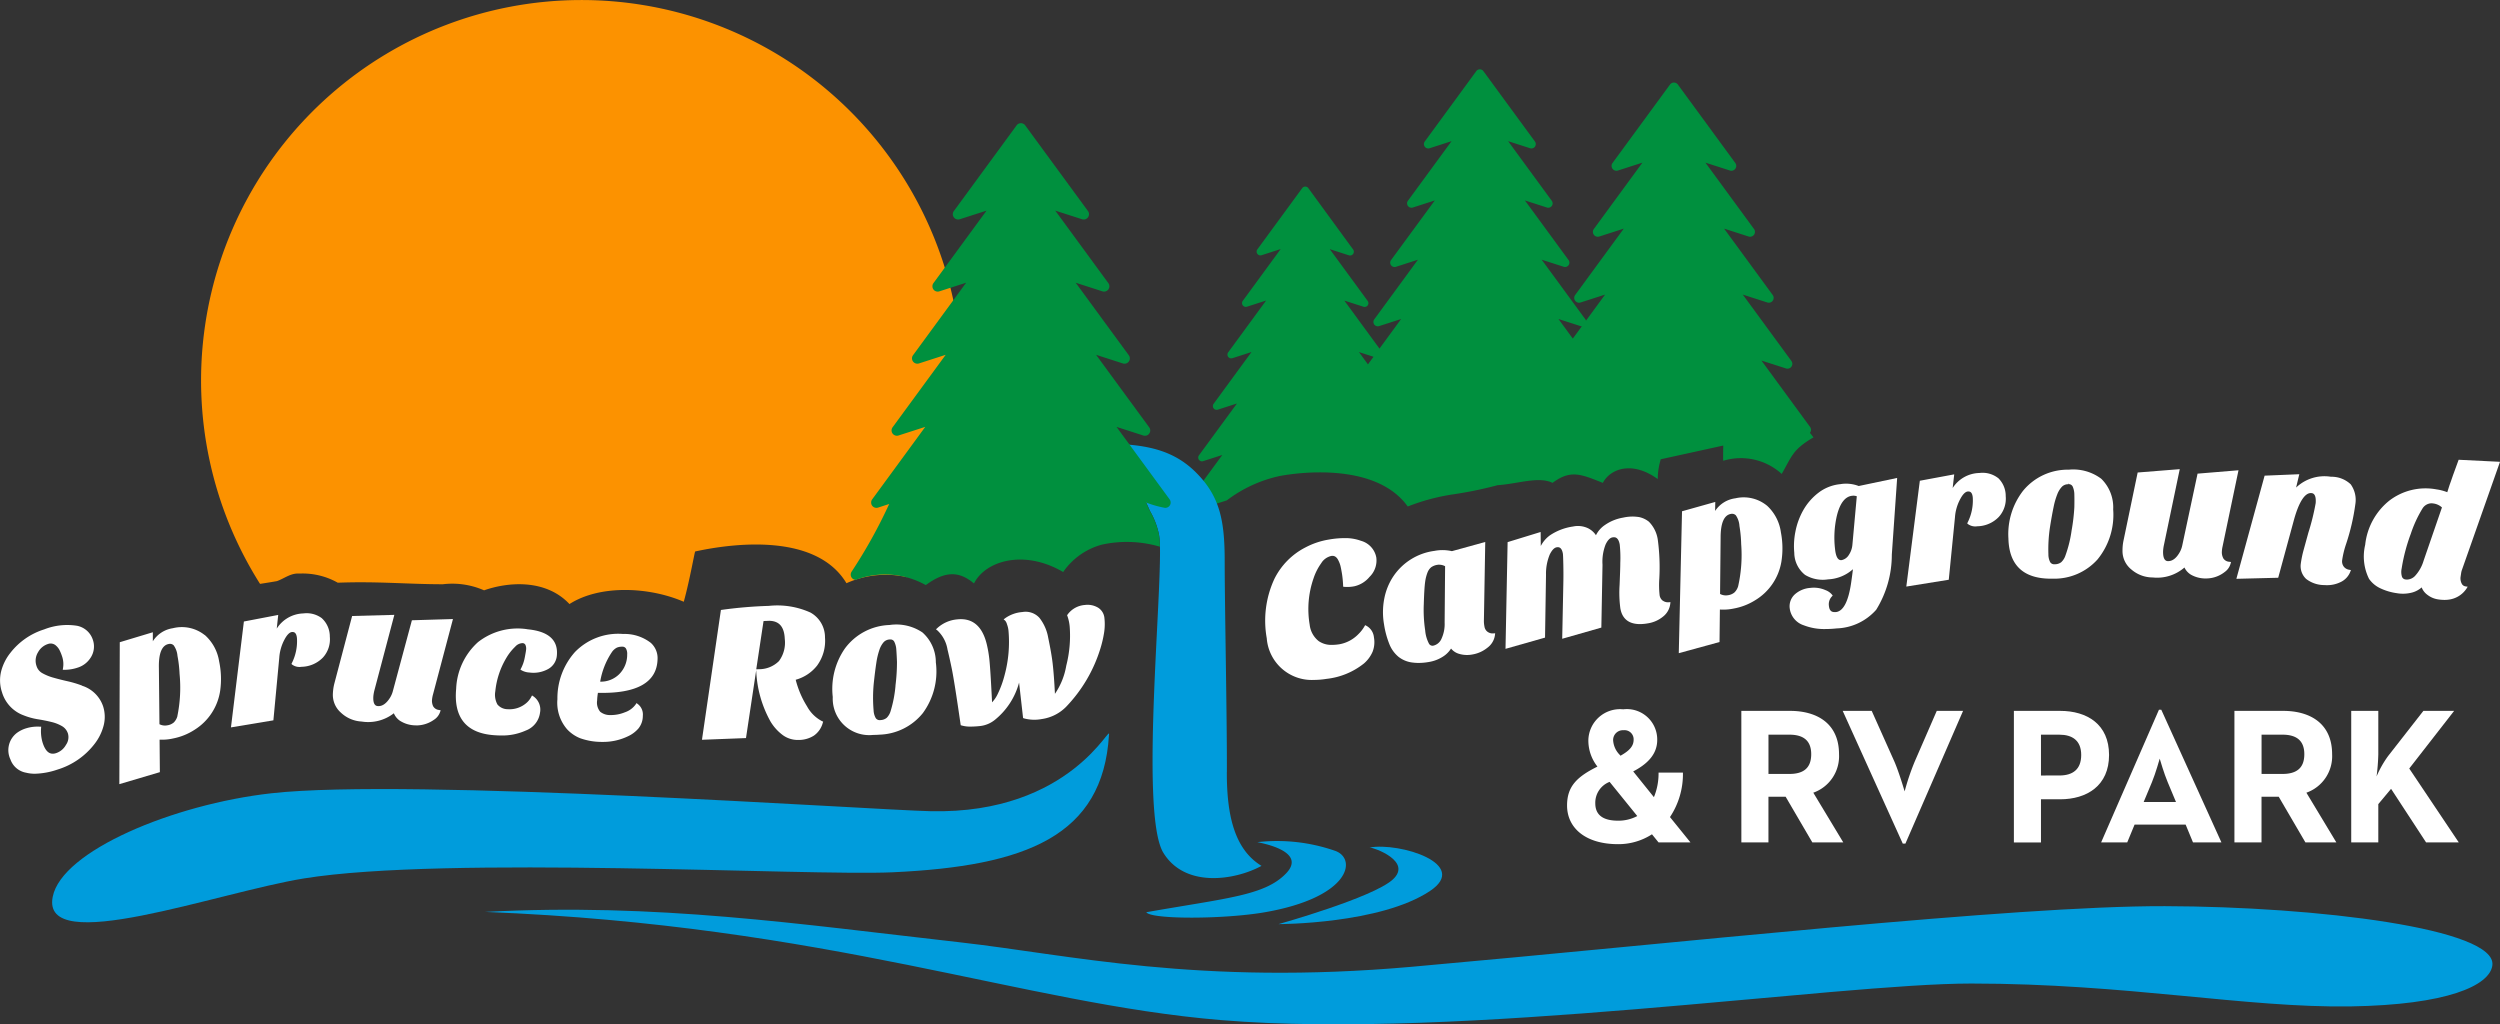
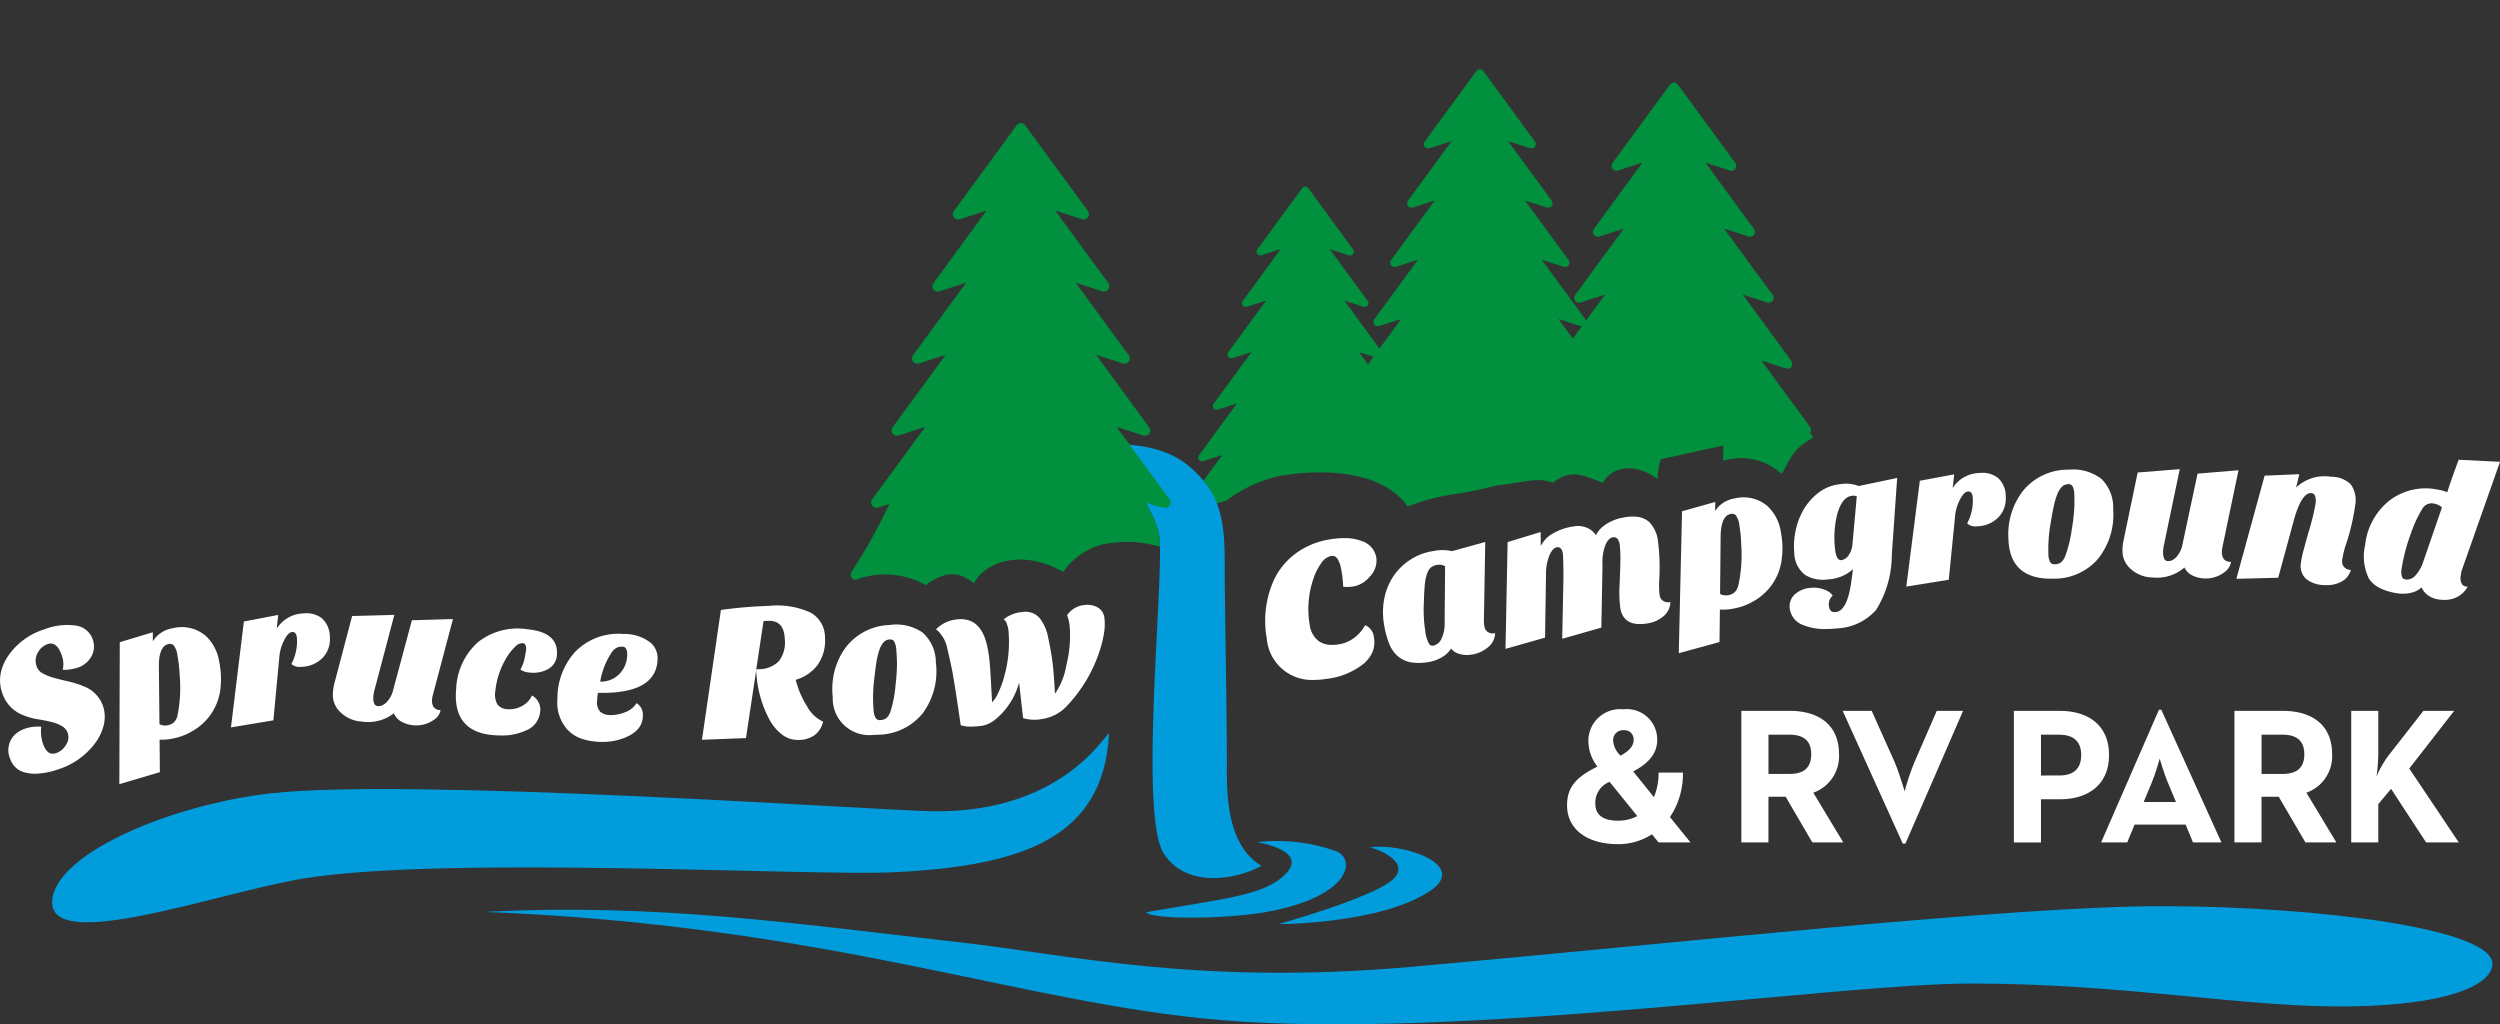
<svg xmlns="http://www.w3.org/2000/svg" width="187.395" height="76.783" viewBox="0 0 187.395 76.783">
  <rect x="0" y="0" width="187.395" height="76.783" fill="#333333" stroke="none" />
  <g id="Logo_Reverse" data-name="Logo Reverse" transform="translate(0)">
    <path id="Path_35" data-name="Path 35" d="M541.977,248.964a4.628,4.628,0,0,0,.348-1.842h1.827a5.812,5.812,0,0,1-.971,3.335l1.537,1.9h-2.393l-.493-.609a4.639,4.639,0,0,1-2.537.74c-2.45,0-3.828-1.218-3.828-2.9,0-1.421.725-2.146,2.277-2.915a3.155,3.155,0,0,1-.681-1.958,2.375,2.375,0,0,1,2.61-2.335,2.277,2.277,0,0,1,2.552,2.291c0,.942-.551,1.711-1.8,2.364Zm-3.321-1.146a1.674,1.674,0,0,0-1.073,1.61c0,.827.522,1.3,1.711,1.3a3,3,0,0,0,1.436-.348Zm1.8-3.161a.682.682,0,0,0-.754-.71.736.736,0,0,0-.783.739,1.692,1.692,0,0,0,.522,1.131l.029.043c.725-.406.986-.754.986-1.2" transform="translate(-418.003 -189.211)" fill="#fff" />
    <path id="Path_36" data-name="Path 36" d="M595.019,242.91h3.654c2.015,0,3.669.942,3.669,3.248a2.9,2.9,0,0,1-1.929,2.885l2.248,3.727h-2.32l-2-3.422h-1.29v3.422h-2.03Zm3.6,4.727c1,0,1.638-.392,1.638-1.479s-.667-1.465-1.638-1.465h-1.566v2.944Z" transform="translate(-464.492 -189.624)" fill="#fff" />
    <path id="Path_37" data-name="Path 37" d="M629.653,242.91h2.175l1.7,3.8c.348.8.725,2.1.769,2.233a17.691,17.691,0,0,1,.754-2.233l1.653-3.8h1.972l-4.321,9.947h-.2Z" transform="translate(-491.528 -189.624)" fill="#fff" />
    <path id="Path_38" data-name="Path 38" d="M688.148,242.91h3.466c2.015,0,3.668,1,3.668,3.306s-1.667,3.321-3.668,3.321h-1.436v3.234h-2.03Zm3.407,4.843c1,0,1.639-.449,1.639-1.537s-.667-1.522-1.639-1.522h-1.377v3.06Z" transform="translate(-537.191 -189.624)" fill="#fff" />
    <path id="Path_39" data-name="Path 39" d="M722.292,242.513h.174l4.509,9.947h-2.131l-.551-1.334h-3.828l-.551,1.334h-1.957Zm1.276,6.917-.624-1.494c-.275-.652-.565-1.653-.595-1.754-.014.044-.3,1.073-.58,1.754l-.623,1.494Z" transform="translate(-560.461 -189.314)" fill="#fff" />
    <path id="Path_40" data-name="Path 40" d="M763.5,242.91h3.654c2.016,0,3.669.942,3.669,3.248a2.9,2.9,0,0,1-1.929,2.885l2.247,3.727h-2.32l-2-3.422h-1.29v3.422H763.5Zm3.6,4.727c1,0,1.639-.392,1.639-1.479s-.667-1.465-1.639-1.465h-1.566v2.944Z" transform="translate(-596.012 -189.624)" fill="#fff" />
    <path id="Path_41" data-name="Path 41" d="M803.417,242.91h2.03v3.262a16.22,16.22,0,0,1-.13,1.653,7.623,7.623,0,0,1,.87-1.537l2.639-3.378h2.305l-3.364,4.321,3.712,5.539h-2.45l-2.625-4.016-.957,1.145v2.871h-2.03Z" transform="translate(-627.174 -189.624)" fill="#fff" />
    <path id="Path_42" data-name="Path 42" d="M404.825,56.909l2.864-.923a10.079,10.079,0,0,1,3.963-1.826c1.828-.343,7.31-.914,9.6,2.285a15.454,15.454,0,0,1,3.428-.914,29.617,29.617,0,0,0,3.313-.685c1.469-.089,3.085-.686,4.113-.172,1.371-1.028,2.171-.628,3.771,0,.571-1.085,2.228-1.657,4.113-.285a5.266,5.266,0,0,1,.228-1.485l4.684-1.028s-.022,1.142,0,1.142a4.544,4.544,0,0,1,4.382.986c.759-1.328.817-1.79,2.245-2.662.044-.027.09-.05.135-.075-.086-.118-.174-.235-.269-.347,0,0,.01-.006.014-.011a.361.361,0,0,0,0-.428s-2.765-3.776-3.644-4.975l1.839.591a.362.362,0,0,0,.475-.346.358.358,0,0,0-.07-.215s-2.727-3.726-3.644-4.975c.847.274,1.837.59,1.837.59a.363.363,0,0,0,.406-.56s-2.854-3.9-3.643-4.976l1.837.592a.366.366,0,0,0,.408-.135.372.372,0,0,0,.067-.213.362.362,0,0,0-.07-.215s-2.693-3.679-3.643-4.975l1.837.592a.365.365,0,0,0,.406-.562l-4.307-5.882a.366.366,0,0,0-.59,0L436.6,30.7a.361.361,0,0,0,0,.428.365.365,0,0,0,.407.134l1.836-.592L435.2,35.645a.364.364,0,0,0,0,.428.364.364,0,0,0,.408.135l1.837-.592c-.951,1.3-3.644,4.976-3.644,4.976a.361.361,0,0,0-.07.215.346.346,0,0,0,.07.212.362.362,0,0,0,.406.134l1.837-.592-1.43,1.953a.319.319,0,0,0-.048-.1l-3.274-4.469,1.651.531a.326.326,0,0,0,.365-.12.318.318,0,0,0,.062-.192.323.323,0,0,0-.064-.192s-2.561-3.5-3.273-4.469l1.652.532a.329.329,0,0,0,.365-.121.334.334,0,0,0,.062-.191.327.327,0,0,0-.065-.194l-3.272-4.469,1.651.532a.327.327,0,0,0,.364-.5l-3.87-5.284a.329.329,0,0,0-.529,0l-3.868,5.284a.327.327,0,0,0,.365.5l1.649-.532-3.273,4.469a.331.331,0,0,0,0,.385.331.331,0,0,0,.366.121l1.65-.532L420,37.974a.336.336,0,0,0-.063.192.329.329,0,0,0,.428.313l1.65-.532c-.586.8-3.273,4.469-3.273,4.469a.328.328,0,0,0-.064.194.333.333,0,0,0,.062.192.328.328,0,0,0,.366.12l1.651-.531-1.625,2.218-2.634-3.6,1.433.462a.282.282,0,0,0,.318-.1.282.282,0,0,0,0-.333s-2.1-2.873-2.844-3.884l1.433.462a.284.284,0,0,0,.318-.438L413.8,32.582a.284.284,0,0,0-.23-.118.281.281,0,0,0-.229.118l-3.362,4.589a.284.284,0,0,0,.317.438l1.433-.462c-.741,1.013-2.843,3.884-2.843,3.884a.272.272,0,0,0-.055.167.283.283,0,0,0,.371.27l1.434-.462-2.843,3.883a.273.273,0,0,0-.056.167.285.285,0,0,0,.372.272l1.434-.463c-.51.695-2.844,3.884-2.844,3.884a.278.278,0,0,0-.054.166.282.282,0,0,0,.37.271l1.434-.462L405.6,52.61a.285.285,0,0,0,0,.335.285.285,0,0,0,.317.1l1.434-.462c-.716.979-2.844,3.882-2.844,3.882a.285.285,0,0,0,0,.334.285.285,0,0,0,.318.106M434.2,42.921a.332.332,0,0,0,.1.016l-.676.923-1.077-1.47,1.649.531m-15.509,2.3-.418.571-.675-.922,1.093.352" transform="translate(-315.73 -18.479)" fill="#00903e" />
    <path id="Path_43" data-name="Path 43" d="M389.783,176.3c.014-4.091-.164-12.46-.164-15.844,0-3.041-.38-4.825-2.137-6.588-1.587-1.592-3.452-2.038-5.851-2.153,0,.663-.156,1.744-.114,2.4.023.04.913-.258.935-.216.235.456.517.883.79,1.318a10.981,10.981,0,0,1,.771,1.509,5.852,5.852,0,0,1,.682,1.773c.483,2.312-1.544,20.812.328,23.864,1.639,2.67,5.4,2.047,7.357.979-2.048-1.247-2.607-3.834-2.6-7.04" transform="translate(-297.819 -118.438)" fill="#009cdc" />
    <path id="Path_44" data-name="Path 44" d="M6.146,218.071a8,8,0,0,0-1.086-.325c-.365-.082-.718-.17-1.047-.264a3.687,3.687,0,0,1-.836-.339.916.916,0,0,1-.436-.531,1.2,1.2,0,0,1,.111-1.039,1.292,1.292,0,0,1,.738-.616.591.591,0,0,1,.625.135,1.151,1.151,0,0,1,.236.3,3.424,3.424,0,0,1,.225.564,1.767,1.767,0,0,1,.047.81l-.019.123.188,0a3.135,3.135,0,0,0,.948-.169A1.77,1.77,0,0,0,6.781,216a1.529,1.529,0,0,0,.18-1.357,1.557,1.557,0,0,0-1.2-1.056,4.718,4.718,0,0,0-2.453.274,5.16,5.16,0,0,0-2.53,1.758,3.672,3.672,0,0,0-.692,1.384,2.807,2.807,0,0,0,.066,1.575,2.639,2.639,0,0,0,1.627,1.727,4.968,4.968,0,0,0,1.061.292c.353.056.689.122,1,.2a2.893,2.893,0,0,1,.808.315.986.986,0,0,1,.45.572,1,1,0,0,1-.154.833,1.316,1.316,0,0,1-.745.62c-.462.148-.779-.1-1-.774a2.99,2.99,0,0,1-.12-1.1l.007-.111-.112,0a2.869,2.869,0,0,0-.993.116,2.337,2.337,0,0,0-.691.334,1.622,1.622,0,0,0-.51,2,1.522,1.522,0,0,0,1.176,1,2.684,2.684,0,0,0,.664.078,5.615,5.615,0,0,0,1.682-.31,5.542,5.542,0,0,0,2.809-1.955,3.782,3.782,0,0,0,.66-1.358,2.589,2.589,0,0,0-.047-1.445,2.441,2.441,0,0,0-1.581-1.532" transform="translate(0 -166.682)" fill="#fff" />
    <path id="Path_45" data-name="Path 45" d="M47.158,214.92a2.758,2.758,0,0,0-2.382-.508,2.142,2.142,0,0,0-1.5.979l0-.677-2.478.747-.032,10.64,3.037-.9-.021-2.437a3.744,3.744,0,0,0,1.026-.091,4.541,4.541,0,0,0,1.6-.65,4.173,4.173,0,0,0,1.915-2.922,6.322,6.322,0,0,0-.078-2.207,3.317,3.317,0,0,0-1.078-1.976m-2.052,6.1a1.092,1.092,0,0,1-.259.45.952.952,0,0,1-.5.223.907.907,0,0,1-.171.017.917.917,0,0,1-.413-.1l-.042-4.222c-.024-1.091.223-1.694.734-1.791a.4.4,0,0,1,.375.1,1.586,1.586,0,0,1,.285.79,9.439,9.439,0,0,1,.156,1.346,10.678,10.678,0,0,1-.169,3.19" transform="translate(-31.82 -167.322)" fill="#fff" />
    <path id="Path_46" data-name="Path 46" d="M85.726,209.95a1.9,1.9,0,0,0-1.392-.368,2.443,2.443,0,0,0-2,1.138l.111-1.025-2.574.493-.969,7.937,3.181-.529.441-4.7a3.361,3.361,0,0,1,.384-1.342c.19-.366.388-.566.573-.578h.033c.083,0,.3,0,.337.486a3.661,3.661,0,0,1-.379,1.833l-.036.075.063.055a.929.929,0,0,0,.695.158,2.293,2.293,0,0,0,1.608-.7,2.034,2.034,0,0,0,.51-1.565,1.851,1.851,0,0,0-.582-1.36" transform="translate(-61.59 -163.601)" fill="#fff" />
    <path id="Path_47" data-name="Path 47" d="M122.739,210.408l-3.078.092-1.418,5.276a1.834,1.834,0,0,1-.213.516c-.28.449-.587.664-.916.641-.1-.007-.393-.028-.341-.751a2.882,2.882,0,0,1,.09-.478l1.482-5.609-3.164.085-1.348,5.121a3.627,3.627,0,0,0-.093.664,1.768,1.768,0,0,0,.586,1.447,2.449,2.449,0,0,0,1.566.679,3.13,3.13,0,0,0,2.417-.62,1.255,1.255,0,0,0,.459.564,2.2,2.2,0,0,0,1.122.342c.047,0,.095.005.142.005a2.293,2.293,0,0,0,1.274-.417,1.132,1.132,0,0,0,.473-.6l.038-.116-.12-.025a.569.569,0,0,1-.445-.283.956.956,0,0,1-.086-.44,2.178,2.178,0,0,1,.072-.422Z" transform="translate(-88.786 -164.006)" fill="#fff" />
    <path id="Path_48" data-name="Path 48" d="M161.116,214.893a4.815,4.815,0,0,0-3.694.966,4.962,4.962,0,0,0-1.639,3.5c-.194,2.117.723,3.284,2.727,3.468.222.02.438.031.643.031a4.274,4.274,0,0,0,1.843-.368,1.659,1.659,0,0,0,1.073-1.341,1.213,1.213,0,0,0-.5-1.227l-.1-.066-.056.107a1.576,1.576,0,0,1-.3.4,1.929,1.929,0,0,1-1.472.525.991.991,0,0,1-.765-.356,1.517,1.517,0,0,1-.158-.991,6.026,6.026,0,0,1,.824-2.493,3.871,3.871,0,0,1,.66-.839.774.774,0,0,1,.557-.274.247.247,0,0,1,.213.124.7.7,0,0,1,.049.4c-.007.081-.042.276-.1.578a2.883,2.883,0,0,1-.274.79l-.049.091.088.054a1.325,1.325,0,0,0,.583.166,2.274,2.274,0,0,0,1.42-.267,1.274,1.274,0,0,0,.643-1.013c.106-1.157-.639-1.817-2.214-1.961" transform="translate(-121.59 -167.728)" fill="#fff" />
    <path id="Path_49" data-name="Path 49" d="M195.373,216.614a4.519,4.519,0,0,0-3.594,1.353,5.19,5.19,0,0,0-1.316,3.532,3.038,3.038,0,0,0,.725,2.259,2.685,2.685,0,0,0,.992.676,4.8,4.8,0,0,0,1.607.272l.129,0a4.267,4.267,0,0,0,1.85-.429,2.288,2.288,0,0,0,.773-.582,1.493,1.493,0,0,0,.326-.944.987.987,0,0,0-.381-.887l-.093-.068-.063.1a1.626,1.626,0,0,1-.8.587,2.782,2.782,0,0,1-1.024.211h-.07a1.161,1.161,0,0,1-.764-.249,1.068,1.068,0,0,1-.231-.838,4.3,4.3,0,0,1,.061-.58c2.914.073,4.416-.774,4.469-2.508a1.537,1.537,0,0,0-.505-1.237,3.21,3.21,0,0,0-2.1-.666M194.529,218a1.029,1.029,0,0,1,.39-.36.985.985,0,0,1,.376-.072h.035a.305.305,0,0,1,.272.14.805.805,0,0,1,.09.452,2.056,2.056,0,0,1-.606,1.477,1.952,1.952,0,0,1-1.417.553,5.655,5.655,0,0,1,.86-2.19" transform="translate(-148.68 -169.094)" fill="#fff" />
    <path id="Path_50" data-name="Path 50" d="M248.509,211.436a3.138,3.138,0,0,0,.572-2.072,2.118,2.118,0,0,0-1.089-1.873,6.022,6.022,0,0,0-3.124-.5,32.836,32.836,0,0,0-3.509.295l-.08.012-1.42,9.729,3.3-.127.767-5.1,0,.055a8.511,8.511,0,0,0,1.069,3.8,3.511,3.511,0,0,0,.948,1.041,1.915,1.915,0,0,0,1.11.345l.085,0a2.136,2.136,0,0,0,1.111-.325,1.711,1.711,0,0,0,.665-.954l.03-.095-.091-.039a2.694,2.694,0,0,1-1.119-1.109,6.962,6.962,0,0,1-.849-1.991,3.07,3.07,0,0,0,1.62-1.083m-4.031-3.316c.028,0,.064-.006.108-.007l.311-.012c.754.006,1.137.45,1.173,1.358a2.315,2.315,0,0,1-.438,1.662,2.108,2.108,0,0,1-1.5.607l-.2.008Z" transform="translate(-187.241 -161.575)" fill="#fff" />
    <path id="Path_51" data-name="Path 51" d="M291.2,214.057a3.5,3.5,0,0,0-2.471-.558,4.332,4.332,0,0,0-3.34,1.758,5.311,5.311,0,0,0-.912,3.637,2.736,2.736,0,0,0,3.032,2.844c.152,0,.312-.006.475-.019a4.346,4.346,0,0,0,3.246-1.617,5.283,5.283,0,0,0,.974-3.8,2.99,2.99,0,0,0-1-2.241m-2.023,3.98a9.157,9.157,0,0,1-.364,1.9,1.182,1.182,0,0,1-.293.512.767.767,0,0,1-.461.172.356.356,0,0,1-.369-.156,1.283,1.283,0,0,1-.155-.56,11.17,11.17,0,0,1,.012-2.045c.067-.62.131-1.131.191-1.519a5.474,5.474,0,0,1,.228-.973,1.7,1.7,0,0,1,.319-.581.651.651,0,0,1,.45-.208l.049,0a.313.313,0,0,1,.3.169,1.524,1.524,0,0,1,.153.6c.02.26.037.571.05.923a14.148,14.148,0,0,1-.113,1.762" transform="translate(-222.055 -166.65)" fill="#fff" />
    <path id="Path_52" data-name="Path 52" d="M331.949,206.87a1.528,1.528,0,0,0-.964-.188,1.76,1.76,0,0,0-1.3.72l-.034.049.022.055a3.258,3.258,0,0,1,.174.806,9.055,9.055,0,0,1-.258,2.919,5.3,5.3,0,0,1-.849,2.111c-.045-.9-.1-1.663-.172-2.278-.055-.486-.168-1.14-.336-1.944a3.3,3.3,0,0,0-.657-1.477,1.4,1.4,0,0,0-1.284-.431,2.561,2.561,0,0,0-1.286.465l-.111.085.109.088a.676.676,0,0,1,.139.266,1.977,1.977,0,0,1,.114.467,9.508,9.508,0,0,1-.293,3.368,7.416,7.416,0,0,1-.507,1.392,2.32,2.32,0,0,1-.429.635c-.083-1.681-.153-2.783-.209-3.277a8.789,8.789,0,0,0-.172-1.007c-.32-1.41-1.076-2.063-2.24-1.932a2.532,2.532,0,0,0-1.484.653l-.1.089.1.079a2.5,2.5,0,0,1,.766,1.441c.089.365.2.851.322,1.445s.345,1.991.657,4.156l.01.068.066.021a2.349,2.349,0,0,0,.69.084,6.864,6.864,0,0,0,.75-.048,2.143,2.143,0,0,0,1.047-.451,5.367,5.367,0,0,0,1.822-2.8l.3,2.656.059.025a2.964,2.964,0,0,0,1.342.052,3.178,3.178,0,0,0,1.831-.924,10.929,10.929,0,0,0,2.563-4.36,8.494,8.494,0,0,0,.273-1.161,4.1,4.1,0,0,0,.032-1.1,1.027,1.027,0,0,0-.506-.821" transform="translate(-249.664 -161.334)" fill="#fff" />
    <path id="Path_53" data-name="Path 53" d="M436.583,185.683a1.2,1.2,0,0,1,.732-.5c.235-.037.412.079.545.374a1.879,1.879,0,0,1,.152.43c.035.159.071.35.106.567a8.069,8.069,0,0,1,.079.843l0,.088.087.014a2.672,2.672,0,0,0,.772-.046,2.07,2.07,0,0,0,1.122-.7,1.713,1.713,0,0,0,.505-1.466,1.6,1.6,0,0,0-1.146-1.238,3.4,3.4,0,0,0-1.012-.2,6.925,6.925,0,0,0-1.42.11,5.7,5.7,0,0,0-1.707.573,5.285,5.285,0,0,0-2.355,2.377,7.446,7.446,0,0,0-.57,4.442,3.384,3.384,0,0,0,3.537,3.126,6,6,0,0,0,.953-.081,5.422,5.422,0,0,0,2.8-1.156,2.448,2.448,0,0,0,.644-.876,1.978,1.978,0,0,0,.1-1.08,1.1,1.1,0,0,0-.565-.866l-.093-.047-.052.09a2.678,2.678,0,0,1-.465.594,2.615,2.615,0,0,1-1.405.747,3.532,3.532,0,0,1-.558.048,1.668,1.668,0,0,1-1-.281,1.813,1.813,0,0,1-.678-1.234,7,7,0,0,1,.287-3.464,4.189,4.189,0,0,1,.61-1.186" transform="translate(-337.52 -143.511)" fill="#fff" />
    <path id="Path_54" data-name="Path 54" d="M480.415,191.925a.607.607,0,0,1-.236-.408,2.053,2.053,0,0,1-.039-.469l.1-5.86-2.5.69a3.176,3.176,0,0,0-1.308-.021,4.405,4.405,0,0,0-3.082,1.91,4.551,4.551,0,0,0-.682,1.689,5.318,5.318,0,0,0-.014,1.911,6.608,6.608,0,0,0,.421,1.533,2.354,2.354,0,0,0,.678.909,2.077,2.077,0,0,0,1,.413,3.464,3.464,0,0,0,.495.034,4.367,4.367,0,0,0,.739-.066,2.789,2.789,0,0,0,1.133-.44,1.921,1.921,0,0,0,.557-.573,1.19,1.19,0,0,0,.558.384,2.1,2.1,0,0,0,1.065.057,2.41,2.41,0,0,0,1.1-.5,1.412,1.412,0,0,0,.568-.953l.015-.132-.132.009a.634.634,0,0,1-.442-.124m-3.6-5.023a.9.9,0,0,1,.422.112l-.035,4.223a2.611,2.611,0,0,1-.242,1.226.878.878,0,0,1-.634.511.284.284,0,0,1-.049,0,.306.306,0,0,1-.242-.143,2.582,2.582,0,0,1-.29-.994,10.347,10.347,0,0,1-.105-2c.023-.789.057-1.342.1-1.641a3.029,3.029,0,0,1,.179-.714.966.966,0,0,1,.273-.389,1.067,1.067,0,0,1,.484-.186.8.8,0,0,1,.139-.012" transform="translate(-368.909 -144.564)" fill="#fff" />
    <path id="Path_55" data-name="Path 55" d="M526.227,182.817a.634.634,0,0,1-.242-.428,7.13,7.13,0,0,1-.02-1.253,15.6,15.6,0,0,0-.108-2.84,2.4,2.4,0,0,0-.67-1.4,1.746,1.746,0,0,0-.724-.348,3.147,3.147,0,0,0-1.207.037,3.359,3.359,0,0,0-1.367.553,1.978,1.978,0,0,0-.674.768,1.525,1.525,0,0,0-.594-.524,1.768,1.768,0,0,0-1.128-.129,4.159,4.159,0,0,0-1.73.662,2.287,2.287,0,0,0-.684.8l-.01-1.053-2.476.76-.158,8,2.963-.842.073-4.7a3.761,3.761,0,0,1,.279-1.526c.162-.329.336-.511.516-.543a.515.515,0,0,1,.087-.008c.073,0,.3,0,.383.486.008.048.021.232.033.839.01.5.01.966,0,1.4l-.084,4.139,2.934-.838.087-4.706a3.567,3.567,0,0,1,.225-1.507c.152-.33.329-.515.527-.55a.566.566,0,0,1,.1-.009c.085,0,.341,0,.439.548a9.566,9.566,0,0,1,.042,1.375c0,.311-.02.846-.052,1.636a8.978,8.978,0,0,0,.057,1.776c.169.951.869,1.332,2.079,1.116a2.358,2.358,0,0,0,1.128-.508,1.426,1.426,0,0,0,.533-.949l.015-.131-.132.01a.642.642,0,0,1-.442-.122" transform="translate(-401.585 -137.786)" fill="#fff" />
    <path id="Path_56" data-name="Path 56" d="M580.266,170.621a2.759,2.759,0,0,0-2.371-.556,2.143,2.143,0,0,0-1.522.949l.011-.676-2.492.7-.243,10.637,3.054-.836.027-2.437a3.729,3.729,0,0,0,1.027-.071,4.548,4.548,0,0,0,1.608-.618,4.173,4.173,0,0,0,1.973-2.884,6.318,6.318,0,0,0-.034-2.209,3.318,3.318,0,0,0-1.038-2m-2.172,6.054a1.093,1.093,0,0,1-.268.445.952.952,0,0,1-.5.213.893.893,0,0,1-.154.013.913.913,0,0,1-.428-.11l.041-4.222c0-1.091.256-1.689.77-1.777a.4.4,0,0,1,.373.108,1.591,1.591,0,0,1,.269.8,9.427,9.427,0,0,1,.129,1.349,10.669,10.669,0,0,1-.232,3.186" transform="translate(-447.811 -132.714)" fill="#fff" />
    <path id="Path_57" data-name="Path 57" d="M615.315,163.783a3.184,3.184,0,0,0-1.646.654,4.343,4.343,0,0,0-1.131,1.308,5.283,5.283,0,0,0-.584,1.606,5.449,5.449,0,0,0-.083,1.582,2.131,2.131,0,0,0,.808,1.65,2.559,2.559,0,0,0,1.727.335,2.977,2.977,0,0,0,1.861-.761c-.034.294-.073.592-.116.889-.2,1.482-.587,2.265-1.167,2.326a.869.869,0,0,1-.087,0c-.178,0-.387-.052-.43-.462a.85.85,0,0,1,.22-.707l.065-.069-.059-.074a1.136,1.136,0,0,0-.477-.332,2.165,2.165,0,0,0-1.146-.169,1.944,1.944,0,0,0-1.159.485,1.209,1.209,0,0,0-.38,1.062,1.531,1.531,0,0,0,1.059,1.258,4.213,4.213,0,0,0,1.621.278,8.169,8.169,0,0,0,.845-.047,4.136,4.136,0,0,0,2.957-1.4,7.827,7.827,0,0,0,1.169-4.133l.4-5.745-2.88.605a2.639,2.639,0,0,0-1.388-.139m1.242.913-.331,3.651a1.6,1.6,0,0,1-.259.731.829.829,0,0,1-.556.4l-.039,0h0c-.237,0-.386-.278-.444-.825a7.293,7.293,0,0,1,.135-2.5c.229-.937.613-1.439,1.142-1.5a.99.99,0,0,1,.1-.006.708.708,0,0,1,.191.025l.059.015" transform="translate(-477.375 -127.491)" fill="#fff" />
    <path id="Path_58" data-name="Path 58" d="M658.275,161.971a1.9,1.9,0,0,0-1.391-.375,2.442,2.442,0,0,0-2.009,1.127l.116-1.024-2.577.479L651.4,170.11l3.183-.512.466-4.7a3.359,3.359,0,0,1,.39-1.34c.192-.365.391-.564.577-.575h.031c.084,0,.306,0,.337.488A3.663,3.663,0,0,1,656,165.3l-.036.075.063.055a.929.929,0,0,0,.694.161,2.292,2.292,0,0,0,1.611-.7,2.035,2.035,0,0,0,.519-1.562,1.849,1.849,0,0,0-.575-1.363" transform="translate(-508.507 -126.142)" fill="#fff" />
    <path id="Path_59" data-name="Path 59" d="M693.232,161.168a3.492,3.492,0,0,0-2.438-.687,4.332,4.332,0,0,0-3.428,1.579,5.308,5.308,0,0,0-1.1,3.584c.05,2,1.123,3.008,3.187,3.008l.166,0a4.345,4.345,0,0,0,3.327-1.444,5.287,5.287,0,0,0,1.173-3.747,2.993,2.993,0,0,0-.886-2.291m-2.473.29v.108a.322.322,0,0,1,.327.186,1.521,1.521,0,0,1,.121.607c.007.258.007.569,0,.925a14.2,14.2,0,0,1-.206,1.753,9.155,9.155,0,0,1-.464,1.883,1.185,1.185,0,0,1-.32.5.785.785,0,0,1-.489.148.344.344,0,0,1-.341-.175,1.272,1.272,0,0,1-.125-.567,11.121,11.121,0,0,1,.119-2.042c.1-.633.191-1.126.271-1.507a5.472,5.472,0,0,1,.278-.959,1.71,1.71,0,0,1,.349-.563.652.652,0,0,1,.461-.184l.016-.108h0" transform="translate(-535.719 -125.275)" fill="#fff" />
    <path id="Path_60" data-name="Path 60" d="M732.822,166.993a.952.952,0,0,1-.109-.434,2.164,2.164,0,0,1,.05-.425l1.2-5.737-3.069.253-1.139,5.343a1.821,1.821,0,0,1-.186.527c-.252.456-.544.688-.88.688h0c-.1,0-.394-.007-.38-.732a2.9,2.9,0,0,1,.065-.483l1.185-5.679-3.155.251-1.078,5.185a3.715,3.715,0,0,0-.058.668,1.766,1.766,0,0,0,.661,1.414,2.447,2.447,0,0,0,1.6.6,3.122,3.122,0,0,0,2.382-.746,1.258,1.258,0,0,0,.488.539,2.2,2.2,0,0,0,1.138.282h.038a2.256,2.256,0,0,0,1.355-.486,1.133,1.133,0,0,0,.44-.628l.032-.118-.121-.019a.569.569,0,0,1-.46-.26" transform="translate(-566.169 -125.147)" fill="#fff" />
    <path id="Path_61" data-name="Path 61" d="M771.271,162.234a3.079,3.079,0,0,0-2.62.808l.24-1-2.6.108-2.117,7.732,3.136-.079,1.191-4.379c.37-1.322.82-2.009,1.293-1.967.094.007.379.028.325.751a17.417,17.417,0,0,1-.553,2.233l-.357,1.3a7.744,7.744,0,0,0-.207,1.015,1.313,1.313,0,0,0,.4,1.134,2.22,2.22,0,0,0,1.343.462c.072.005.142.008.212.008a2.287,2.287,0,0,0,1.006-.221,1.427,1.427,0,0,0,.751-.788l.047-.124-.13-.023a.639.639,0,0,1-.4-.227.654.654,0,0,1-.128-.489,6.9,6.9,0,0,1,.306-1.246,16.2,16.2,0,0,0,.684-2.961,2,2,0,0,0-.349-1.482,2.088,2.088,0,0,0-1.472-.567" transform="translate(-596.54 -126.496)" fill="#fff" />
    <path id="Path_62" data-name="Path 62" d="M815.115,166.355a.863.863,0,0,1-.065-.509l.034-.228a1.345,1.345,0,0,1,.044-.205L818,157.256l-3.1-.153-.426,1.168c-.1.3-.19.548-.257.735l-.137.429-.033.1a3.617,3.617,0,0,0-.815-.213,4.465,4.465,0,0,0-3.526.842,4.906,4.906,0,0,0-1.811,3.313,3.776,3.776,0,0,0,.286,2.549,2.125,2.125,0,0,0,.851.712,4.222,4.222,0,0,0,1.216.363,2.691,2.691,0,0,0,1.2-.056,1.8,1.8,0,0,0,.681-.375,1.2,1.2,0,0,0,.4.534,1.723,1.723,0,0,0,.823.364,3.316,3.316,0,0,0,.488.04,2.194,2.194,0,0,0,.278-.017,1.886,1.886,0,0,0,1.372-.831l.087-.141-.164-.025a.375.375,0,0,1-.295-.236m-1.469-5.682-1.376,3.994a2.892,2.892,0,0,1-.606,1.1.871.871,0,0,1-.635.314.77.77,0,0,1-.114-.009.314.314,0,0,1-.267-.208,1.228,1.228,0,0,1-.023-.613,13.346,13.346,0,0,1,.689-2.611,9.033,9.033,0,0,1,.861-1.866.815.815,0,0,1,.672-.411.8.8,0,0,1,.119.009,1.192,1.192,0,0,1,.678.3" transform="translate(-630.605 -122.64)" fill="#fff" />
    <path id="Path_63" data-name="Path 63" d="M97.036,250.75c-.456,7.54-6.169,9.825-16.222,10.282-6.4.291-33.474-1.257-44.1.457-6.509,1.05-19.765,5.944-18.851,1.371.686-3.427,9.021-6.924,16.389-7.751,10.345-1.16,44.884,1.242,49.412,1.344,10.629.239,13.6-6.844,13.371-5.7" transform="translate(-13.91 -195.647)" fill="#009cdc" />
    <path id="Path_64" data-name="Path 64" d="M405.893,288.118a13.217,13.217,0,0,0-5.877-.668c.2.052,3.757.649,2.168,2.328s-4.438,1.858-10.492,2.925c.356.555,5.875.53,8.9,0,6.366-1.113,6.9-3.962,5.3-4.585" transform="translate(-305.768 -224.325)" fill="#009cdc" />
    <path id="Path_65" data-name="Path 65" d="M436.945,295.118s7.613,0,11.337-2.482c3.028-2.017-2.255-3.662-4.526-3.261.314,0,3.236,1.033,1.737,2.4s-8.548,3.339-8.548,3.339" transform="translate(-341.094 -225.848)" fill="#009cdc" />
-     <path id="Path_66" data-name="Path 66" d="M74.38,43.564c.614-.224,1.043-.621,1.714-.571a5.357,5.357,0,0,1,2.856.686c2.971-.115,5.247.115,7.883.115a5.92,5.92,0,0,1,3.084.457c1.686-.6,4.57-.914,6.4,1.028,2.275-1.458,5.955-1.3,8.568-.172.458-1.656.815-3.761.857-3.77,2.954-.645,9.083-1.37,11.338,2.38a7.2,7.2,0,0,1,4.543-.451,28.515,28.515,0,1,0-48.5.5c.655-.1,1.248-.2,1.255-.206" transform="translate(-53.631 0)" fill="#fc9200" />
    <path id="Path_67" data-name="Path 67" d="M291,76.3a.414.414,0,0,0,.076.011,6.251,6.251,0,0,1,5.256.393c1.557-1.151,2.585-.98,3.613-.123.857-1.713,3.77-2.57,6.683-.857a5.159,5.159,0,0,1,2.913-2.056,8.769,8.769,0,0,1,4.337.157,5.615,5.615,0,0,0-.072-.915,5.852,5.852,0,0,0-.682-1.773c-.093-.213-.187-.422-.287-.628a7.416,7.416,0,0,0,1.329.386.4.4,0,0,0,.445-.147.384.384,0,0,0,.075-.232.4.4,0,0,0-.075-.235l-3.982-5.436,2.009.646a.392.392,0,0,0,.441-.144.406.406,0,0,0,.078-.234.413.413,0,0,0-.078-.236s-2.983-4.068-3.982-5.435l2.009.648a.4.4,0,0,0,.52-.38.391.391,0,0,0-.078-.236l-3.981-5.436,2.007.647a.4.4,0,0,0,.443-.146.377.377,0,0,0,.076-.234.392.392,0,0,0-.076-.235l-3.981-5.437c.954.309,2.009.647,2.009.647a.4.4,0,0,0,.445-.145.4.4,0,0,0,0-.467l-4.707-6.425a.4.4,0,0,0-.644,0l-4.705,6.425a.389.389,0,0,0,0,.467.4.4,0,0,0,.444.145l2.007-.645c-1.039,1.416-3.981,5.435-3.981,5.435a.389.389,0,0,0-.075.235.394.394,0,0,0,.072.234.4.4,0,0,0,.446.146l2.009-.647c-1.038,1.419-3.982,5.436-3.982,5.436a.395.395,0,0,0,0,.468.4.4,0,0,0,.444.147l2.006-.648-3.982,5.435a.416.416,0,0,0-.076.236.4.4,0,0,0,.519.378l2.006-.646c-.542.744-3.98,5.436-3.98,5.436a.385.385,0,0,0-.075.235.39.39,0,0,0,.072.232.4.4,0,0,0,.448.147l.832-.27a37.713,37.713,0,0,1-2.808,5.059.412.412,0,0,0-.077.236.394.394,0,0,0,.077.232A.382.382,0,0,0,291,76.3" transform="translate(-226.936 -32.846)" fill="#00903e" />
    <path id="Path_68" data-name="Path 68" d="M316.22,314.067c.343-2.742-13.121-4.4-24.554-4.43s-36.581,2.783-56.445,4.544c-16.028,1.421-25.7-.912-33.816-1.828-12.147-1.371-22.772-2.97-35.645-2.285,25.9,1.028,40.213,6.871,55.181,8.111,17.936,1.486,46.072-2.742,56.209-2.742,11.653,0,20.6,1.836,28.447,1.714,7.2-.112,10.433-1.548,10.625-3.085" transform="translate(-129.397 -241.713)" fill="#009cdc" />
    <rect id="Rectangle_4" data-name="Rectangle 4" width="187.395" height="76.783" transform="translate(0)" fill="none" />
  </g>
</svg>